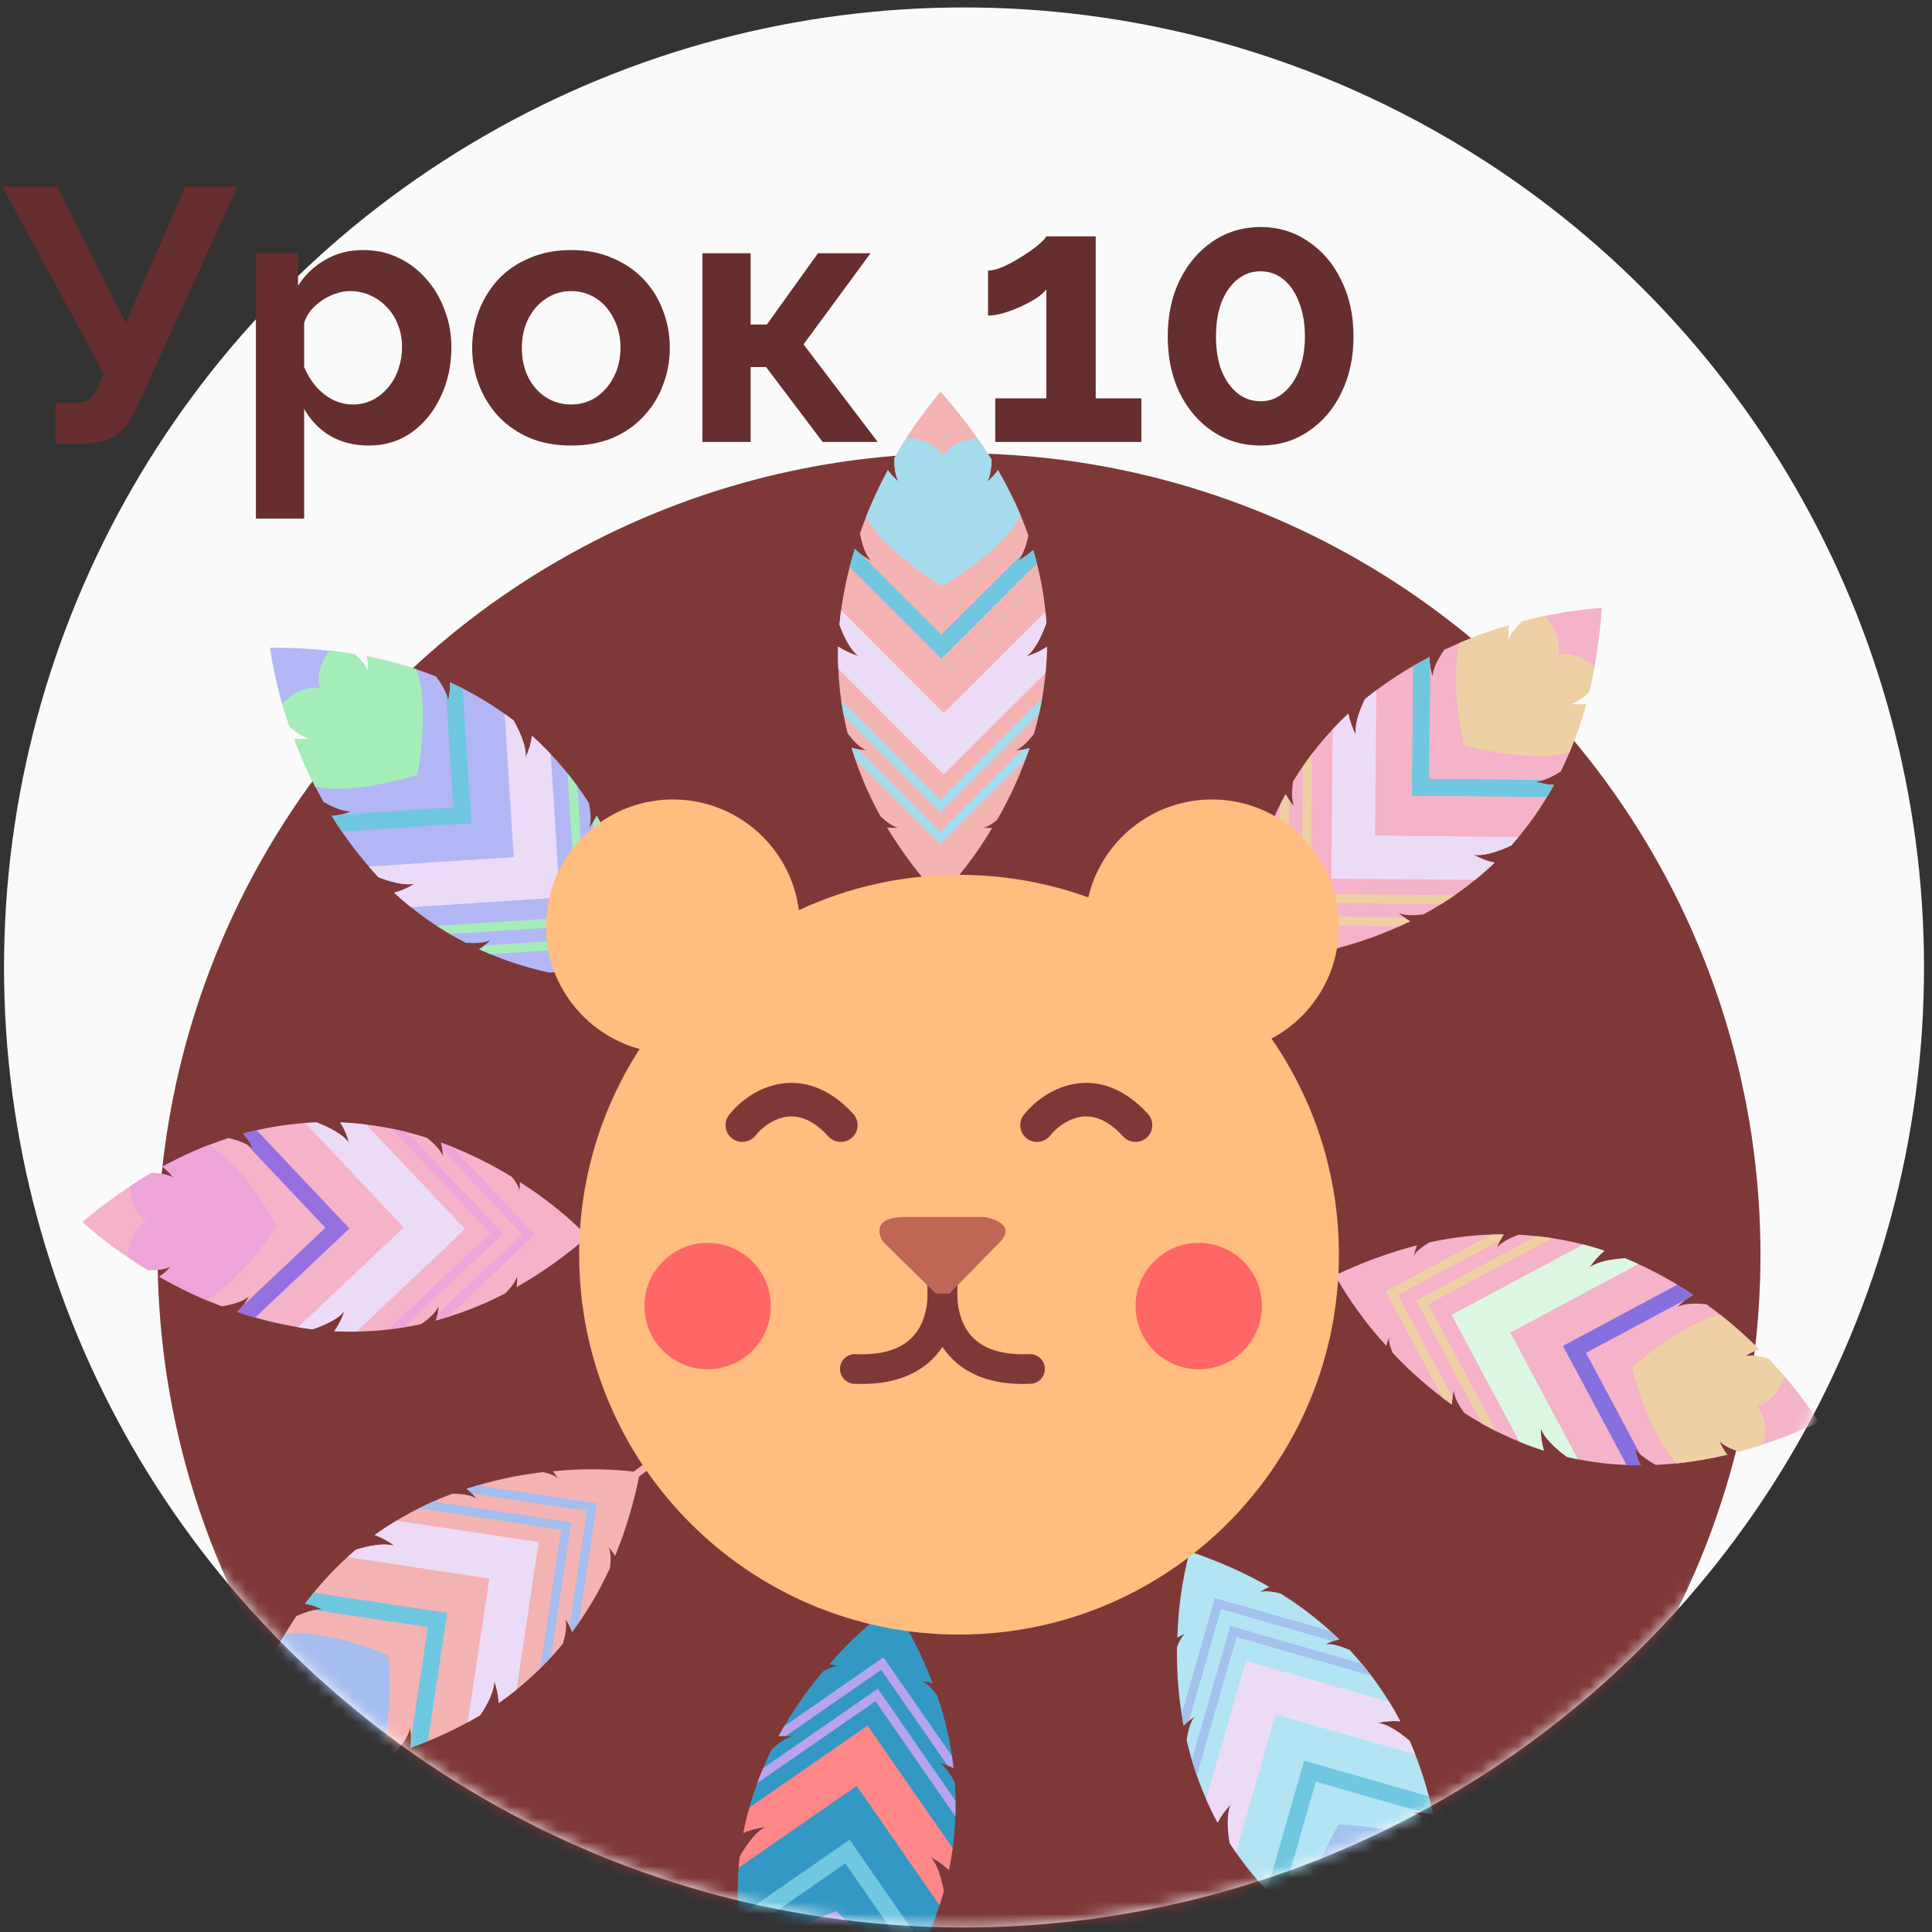
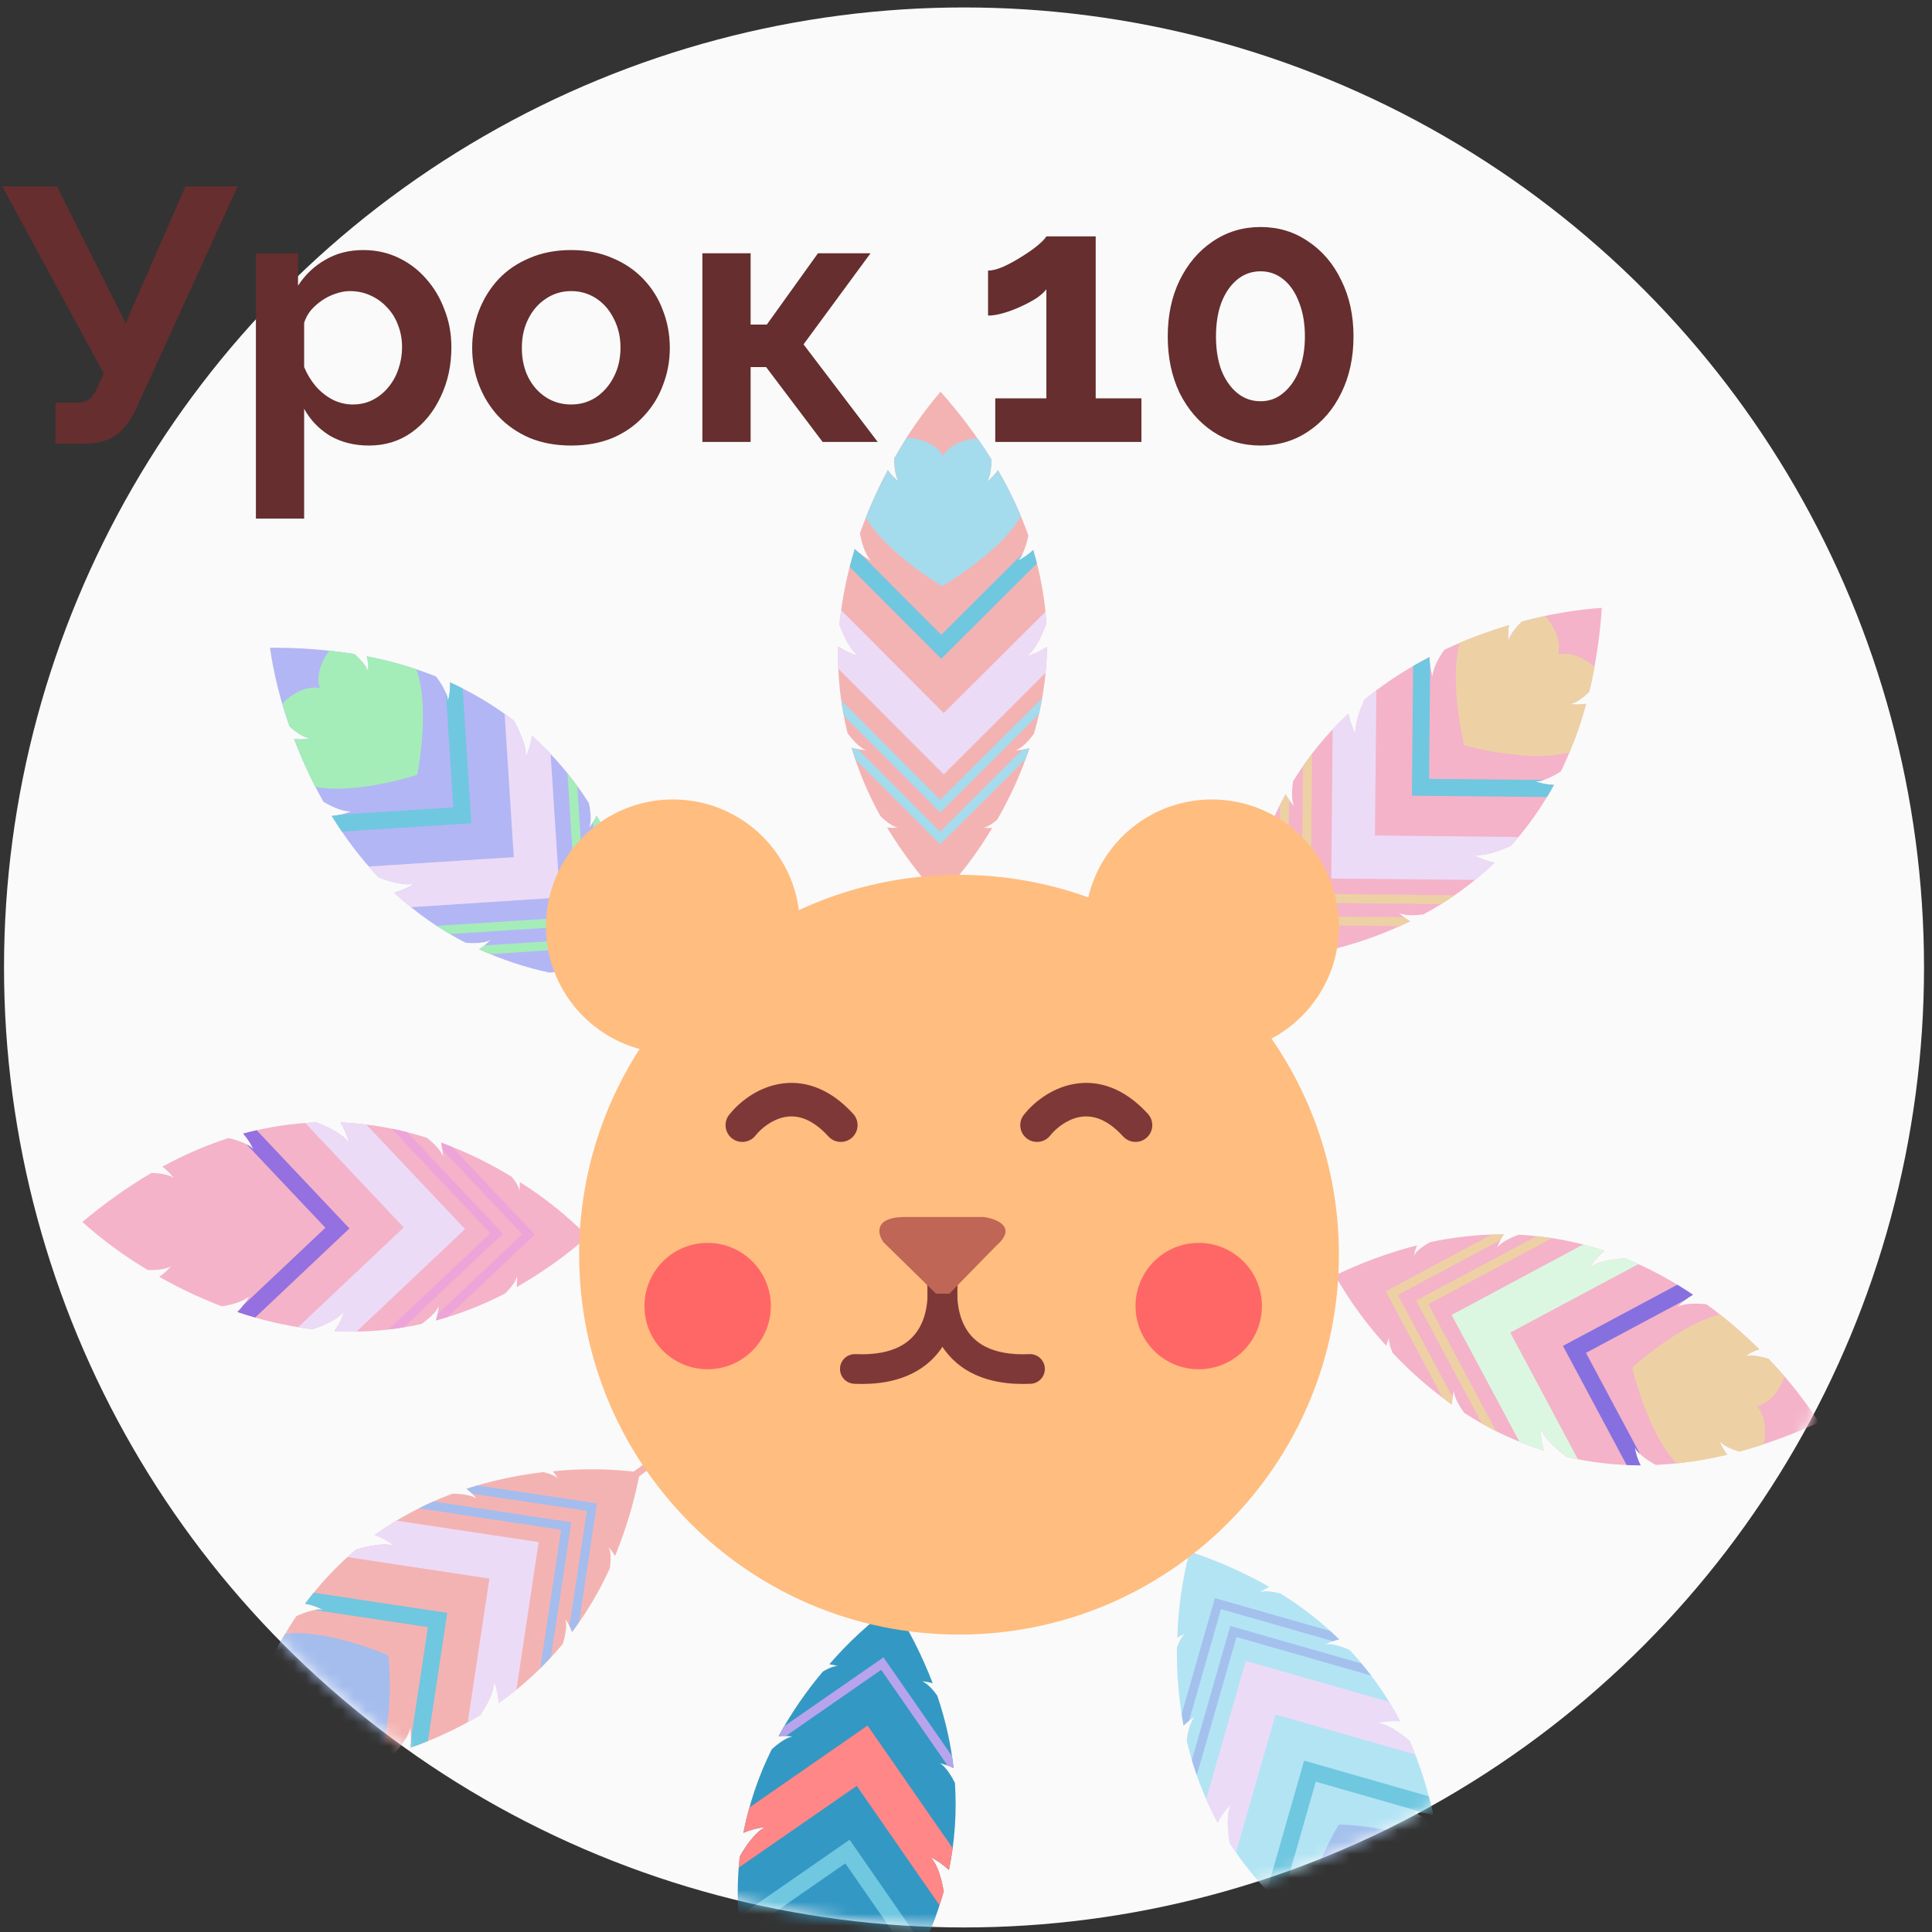
<svg xmlns="http://www.w3.org/2000/svg" width="161" height="161" viewBox="0 0 161 161" fill="none">
  <rect x="0" y="0" width="161" height="161" fill="#333333" stroke="none" />
  <circle cx="80.335" cy="80.621" r="80" fill="#FAFAFA" />
  <mask id="mask0_241_1035" style="mask-type:alpha" maskUnits="userSpaceOnUse" x="0" y="0" width="161" height="161">
    <circle cx="80.335" cy="80.621" r="80" fill="#FAFAFA" />
  </mask>
  <g mask="url(#mask0_241_1035)">
-     <circle cx="79.92" cy="104.558" r="66.786" fill="#7E3838" />
    <path d="M59.164 118.681L58.81 118.203L52.118 123.142L52.471 123.621L59.164 118.681Z" fill="#F4B3B3" />
    <path d="M46.496 123.214C46.496 123.214 46.26 122.895 45.273 122.677C43.101 122.925 40.959 123.389 38.88 124.064C39.19 124.308 39.471 124.587 39.716 124.896C39.716 124.896 39.296 124.485 37.706 124.473C35.402 125.325 33.223 126.483 31.227 127.914C31.833 128.133 32.401 128.446 32.91 128.842C32.91 128.842 32.133 128.388 29.661 129.136C28.08 130.47 26.66 131.983 25.428 133.645C25.953 133.734 26.46 133.907 26.93 134.157C26.93 134.157 26.324 133.931 24.695 134.679C23.574 136.346 22.613 138.114 21.826 139.962C22.279 139.95 22.731 140.006 23.167 140.129C23.167 140.129 22.631 140.05 21.43 140.921C20.57 143.119 19.896 145.387 19.416 147.698C21.671 147.85 23.936 147.782 26.179 147.493C27.418 146.578 27.501 146.027 27.501 146.027C27.492 146.476 27.415 146.921 27.273 147.347C29.18 147.064 31.062 146.636 32.904 146.068C34.206 144.656 34.166 143.974 34.166 143.974C34.268 144.525 34.278 145.089 34.196 145.644C36.23 144.938 38.185 144.023 40.03 142.914C41.364 140.88 41.168 140.045 41.168 140.045C41.394 140.645 41.526 141.277 41.559 141.918C43.557 140.523 45.356 138.861 46.906 136.98C47.372 135.433 47.104 134.907 47.104 134.907C47.339 135.248 47.53 135.616 47.674 136.004C48.913 134.345 49.97 132.557 50.827 130.672C51.005 129.337 50.715 128.932 50.715 128.932C50.92 129.158 51.102 129.403 51.257 129.666C52.178 127.417 52.871 125.082 53.327 122.694C50.92 122.385 48.485 122.356 46.072 122.607C46.23 122.797 46.372 123 46.496 123.214V123.214Z" fill="#F4B3B3" />
    <path d="M23.758 136.152C23.029 137.379 22.381 138.652 21.819 139.964C22.271 139.952 22.724 140.009 23.16 140.132C23.16 140.132 22.623 140.052 21.423 140.923C21.17 141.558 20.934 142.219 20.705 142.899C21.532 143.894 22.625 144.443 23.58 144.351C23.19 145.265 23.414 146.545 24.186 147.674C24.809 147.629 25.477 147.569 26.187 147.484C27.426 146.569 27.509 146.018 27.509 146.018C27.5 146.467 27.423 146.912 27.281 147.338C28.718 147.128 30.142 146.838 31.546 146.469C32.053 145.274 32.357 143.67 32.451 141.68C32.507 140.477 32.484 139.271 32.383 138.072C32.38 138.035 32.367 138 32.345 137.971C32.323 137.942 32.294 137.918 32.261 137.903C31.15 137.441 30.01 137.052 28.848 136.736C26.794 136.172 25.09 135.981 23.758 136.152Z" fill="#A4BDED" />
    <path d="M26.923 134.159C26.687 134.106 26.443 134.11 26.209 134.169L35.659 135.594L34.256 144.887C34.259 145.139 34.244 145.391 34.212 145.641C34.688 145.472 35.171 145.289 35.661 145.092L37.272 134.403L26.138 132.725C25.895 133.024 25.654 133.328 25.418 133.643C25.944 133.734 26.452 133.908 26.923 134.159V134.159Z" fill="#70C7E0" />
    <path d="M34.913 125.69L46.76 127.487L45.02 139.024C45.325 138.724 45.621 138.412 45.916 138.092L47.616 126.855L36.116 125.121C35.715 125.299 35.311 125.492 34.913 125.69Z" fill="#A4BDED" />
    <path d="M39.793 123.781C39.489 123.87 39.185 123.965 38.88 124.064C39.039 124.191 39.192 124.326 39.336 124.47L48.9 125.907L47.455 135.496C47.536 135.664 47.61 135.829 47.672 135.994C47.871 135.726 48.066 135.453 48.265 135.168L49.747 125.282L39.793 123.781Z" fill="#A4BDED" />
    <path d="M31.221 127.918C31.827 128.137 32.395 128.451 32.904 128.846C32.904 128.846 32.127 128.392 29.655 129.14C29.42 129.341 29.187 129.546 28.955 129.756L40.783 131.548L38.978 143.525C39.33 143.331 39.682 143.131 40.033 142.918C41.367 140.884 41.171 140.048 41.171 140.048C41.397 140.649 41.528 141.281 41.561 141.922C42.058 141.573 42.55 141.203 43.038 140.811L44.886 128.508L33.048 126.723C32.429 127.09 31.821 127.484 31.221 127.918Z" fill="#ECDBF7" />
    <path d="M56.05 103.484L56.066 102.89L47.752 102.653L47.735 103.248L56.05 103.484Z" fill="#F4B3C9" />
    <path d="M43.28 99.245C43.28 99.245 43.291 98.849 42.648 98.068C40.785 96.924 38.813 95.97 36.76 95.219C36.853 95.603 36.902 95.996 36.905 96.39C36.905 96.39 36.828 95.807 35.583 94.818C33.244 94.069 30.814 93.637 28.36 93.534C28.702 94.08 28.956 94.677 29.113 95.302C29.113 95.302 28.782 94.465 26.374 93.531C24.307 93.607 22.256 93.923 20.261 94.472C20.62 94.866 20.913 95.315 21.129 95.801C21.129 95.801 20.791 95.25 19.046 94.835C17.137 95.456 15.29 96.257 13.531 97.226C13.895 97.496 14.216 97.819 14.484 98.184C14.484 98.184 14.111 97.792 12.629 97.737C10.596 98.938 8.668 100.308 6.865 101.832C8.547 103.342 10.373 104.684 12.316 105.839C13.856 105.883 14.262 105.5 14.262 105.5C13.978 105.848 13.643 106.151 13.268 106.399C14.944 107.351 16.69 108.175 18.49 108.863C20.386 108.554 20.775 107.991 20.775 107.991C20.515 108.488 20.176 108.939 19.769 109.325C21.806 110.023 23.909 110.508 26.046 110.771C28.35 109.992 28.711 109.214 28.711 109.214C28.518 109.826 28.232 110.405 27.863 110.93C30.297 111.063 32.738 110.863 35.118 110.337C36.439 109.407 36.552 108.827 36.552 108.827C36.526 109.24 36.45 109.648 36.324 110.042C38.322 109.5 40.257 108.744 42.094 107.787C43.057 106.846 43.078 106.348 43.078 106.348C43.101 106.652 43.092 106.958 43.052 107.26C45.164 106.057 47.15 104.645 48.979 103.046C47.275 101.319 45.376 99.795 43.321 98.506C43.329 98.753 43.315 99 43.28 99.245V99.245Z" fill="#F4B3C9" />
-     <path d="M17.401 95.417C16.07 95.934 14.775 96.537 13.524 97.223C13.888 97.493 14.209 97.816 14.476 98.182C14.476 98.182 14.103 97.789 12.621 97.735C12.031 98.079 11.437 98.454 10.838 98.848C10.876 100.141 11.399 101.247 12.207 101.764C11.336 102.242 10.723 103.389 10.636 104.754C11.153 105.102 11.717 105.467 12.328 105.837C13.868 105.881 14.273 105.498 14.273 105.498C13.989 105.846 13.654 106.149 13.28 106.397C14.541 107.117 15.841 107.766 17.174 108.342C18.309 107.713 19.538 106.638 20.839 105.128C21.624 104.215 22.349 103.252 23.009 102.245C23.029 102.214 23.04 102.179 23.041 102.142C23.042 102.106 23.034 102.07 23.017 102.037C22.427 100.989 21.769 99.979 21.049 99.015C19.779 97.304 18.555 96.103 17.401 95.417Z" fill="#EDA4D9" />
    <path d="M21.121 95.799C20.969 95.612 20.774 95.463 20.553 95.366L27.116 102.314L20.283 108.766C20.13 108.967 19.963 109.156 19.783 109.333C20.263 109.493 20.756 109.647 21.263 109.794L29.12 102.371L21.387 94.185C21.012 94.271 20.635 94.362 20.254 94.465C20.613 94.86 20.906 95.311 21.121 95.799V95.799Z" fill="#9470E0" />
    <path d="M32.634 94.055L40.855 102.772L32.373 110.784C32.798 110.736 33.224 110.673 33.654 110.603L41.919 102.802L33.932 94.348C33.507 94.242 33.069 94.144 32.634 94.055Z" fill="#EDA4D9" />
    <path d="M37.652 95.56C37.358 95.442 37.061 95.33 36.76 95.22C36.807 95.418 36.843 95.618 36.868 95.82L43.514 102.847L36.465 109.507C36.426 109.69 36.382 109.865 36.329 110.033C36.651 109.945 36.973 109.85 37.305 109.749L44.566 102.877L37.652 95.56Z" fill="#EDA4D9" />
    <path d="M28.353 93.534C28.695 94.08 28.949 94.677 29.106 95.302C29.106 95.302 28.774 94.465 26.366 93.53C26.058 93.544 25.748 93.562 25.436 93.584L33.645 102.286L24.841 110.604C25.238 110.669 25.638 110.728 26.046 110.776C28.35 109.997 28.711 109.219 28.711 109.219C28.518 109.831 28.232 110.41 27.863 110.934C28.469 110.966 29.085 110.978 29.711 110.97L38.75 102.422L30.528 93.719C29.814 93.626 29.093 93.562 28.353 93.534Z" fill="#ECDBF7" />
    <path d="M104.556 104.003L104.383 104.572L112.343 106.986L112.516 106.417L104.556 104.003Z" fill="#F4B3C9" />
    <path d="M115.762 111.45C115.762 111.45 115.647 111.83 116.062 112.752C117.559 114.345 119.211 115.785 120.995 117.049C121.005 116.654 121.061 116.262 121.162 115.881C121.162 115.881 121.083 116.464 122.024 117.745C124.084 119.083 126.315 120.138 128.655 120.883C128.469 120.266 128.38 119.624 128.394 118.979C128.394 118.979 128.494 119.874 130.571 121.409C132.585 121.878 134.647 122.113 136.716 122.107C136.474 121.633 136.309 121.123 136.229 120.597C136.229 120.597 136.409 121.218 137.984 122.077C139.989 121.98 141.981 121.693 143.933 121.22C143.653 120.864 143.428 120.468 143.266 120.044C143.266 120.044 143.523 120.522 144.938 120.964C147.216 120.34 149.436 119.525 151.576 118.528C150.35 116.629 148.941 114.854 147.37 113.229C145.896 112.782 145.404 113.045 145.404 113.045C145.77 112.784 146.172 112.58 146.599 112.439C145.232 111.08 143.764 109.826 142.208 108.689C140.298 108.488 139.775 108.929 139.775 108.929C140.156 108.517 140.602 108.172 141.096 107.906C139.314 106.697 137.412 105.677 135.42 104.861C132.993 105.006 132.44 105.663 132.44 105.663C132.786 105.123 133.214 104.64 133.708 104.23C131.395 103.462 128.988 103.013 126.553 102.894C125.034 103.445 124.773 103.974 124.773 103.974C124.906 103.583 125.087 103.209 125.312 102.862C123.241 102.86 121.176 103.081 119.152 103.521C117.976 104.175 117.824 104.65 117.824 104.65C117.882 104.351 117.971 104.058 118.089 103.777C115.735 104.383 113.448 105.223 111.262 106.284C112.453 108.399 113.884 110.368 115.528 112.153C115.586 111.912 115.664 111.677 115.762 111.45V111.45Z" fill="#F4B3C9" />
    <path d="M139.724 121.948C141.143 121.799 142.551 121.558 143.939 121.224C143.659 120.868 143.434 120.472 143.272 120.049C143.272 120.049 143.529 120.526 144.945 120.968C145.605 120.792 146.276 120.586 146.958 120.363C147.261 119.105 147.048 117.901 146.404 117.19C147.369 116.957 148.262 116.012 148.705 114.718C148.298 114.246 147.85 113.746 147.358 113.228C145.883 112.781 145.392 113.044 145.392 113.044C145.757 112.783 146.16 112.579 146.586 112.438C145.559 111.411 144.476 110.443 143.341 109.538C142.08 109.845 140.612 110.56 138.96 111.674C137.962 112.349 137.009 113.087 136.108 113.885C136.081 113.91 136.06 113.941 136.05 113.976C136.04 114.011 136.038 114.048 136.045 114.084C136.34 115.251 136.708 116.398 137.15 117.517C137.925 119.502 138.791 120.982 139.724 121.948Z" fill="#EDD1A4" />
    <path d="M136.235 120.601C136.333 120.822 136.482 121.016 136.67 121.168L132.164 112.74L140.453 108.31C140.653 108.157 140.864 108.018 141.084 107.895C140.664 107.614 140.228 107.337 139.777 107.062L130.245 112.158L135.554 122.088C135.938 122.104 136.327 122.115 136.721 122.116C136.479 121.641 136.315 121.129 136.235 120.601V120.601Z" fill="#8670E0" />
    <path d="M124.669 119.257L119.029 108.685L129.319 103.185C128.896 103.12 128.47 103.069 128.036 103.023L118.011 108.377L123.494 118.633C123.876 118.848 124.273 119.056 124.669 119.257Z" fill="#EDD1A4" />
    <path d="M120.222 116.486C120.475 116.676 120.732 116.863 120.994 117.049C121 116.845 121.018 116.642 121.047 116.44L116.483 107.913L125.035 103.341C125.121 103.175 125.209 103.018 125.304 102.87C124.971 102.87 124.635 102.876 124.288 102.887L115.476 107.608L120.222 116.486Z" fill="#EDD1A4" />
    <path d="M128.662 120.885C128.475 120.268 128.387 119.626 128.4 118.981C128.4 118.981 128.5 119.876 130.578 121.411C130.879 121.479 131.183 121.543 131.49 121.604L125.857 111.049L136.539 105.339C136.172 105.172 135.802 105.009 135.421 104.856C132.994 105.002 132.441 105.658 132.441 105.658C132.787 105.118 133.215 104.635 133.709 104.226C133.133 104.036 132.542 103.862 131.936 103.705L120.968 109.577L126.612 120.135C127.276 120.412 127.956 120.664 128.662 120.885Z" fill="#DBF7E1" />
    <path d="M59.293 86.656L59.686 86.209L53.438 80.718L53.045 81.165L59.293 86.656Z" fill="#B3B6F4" />
    <path d="M52.172 75.24C52.172 75.24 52.434 74.942 52.437 73.931C51.734 71.861 50.825 69.867 49.724 67.979C49.552 68.334 49.339 68.667 49.089 68.973C49.089 68.973 49.401 68.474 49.075 66.919C47.753 64.849 46.159 62.965 44.336 61.318C44.251 61.957 44.065 62.579 43.787 63.16C43.787 63.16 44.066 62.304 42.809 60.047C41.17 58.787 39.389 57.72 37.504 56.87C37.528 57.401 37.467 57.934 37.323 58.446C37.323 58.446 37.415 57.806 36.337 56.372C34.471 55.631 32.539 55.069 30.566 54.692C30.674 55.132 30.715 55.586 30.687 56.038C30.687 56.038 30.651 55.497 29.545 54.509C27.214 54.135 24.855 53.958 22.494 53.98C22.825 56.217 23.373 58.415 24.131 60.545C25.289 61.562 25.845 61.526 25.845 61.526C25.404 61.612 24.953 61.632 24.507 61.583C25.189 63.386 26.006 65.135 26.952 66.814C28.609 67.787 29.267 67.602 29.267 67.602C28.75 67.819 28.201 67.949 27.642 67.986C28.763 69.824 30.073 71.54 31.549 73.107C33.819 73.979 34.594 73.61 34.594 73.61C34.055 73.958 33.466 74.221 32.847 74.389C34.635 76.046 36.64 77.451 38.808 78.565C40.419 78.693 40.876 78.319 40.876 78.319C40.593 78.62 40.273 78.886 39.924 79.109C41.809 79.967 43.781 80.62 45.805 81.056C47.147 80.948 47.481 80.578 47.481 80.578C47.305 80.826 47.103 81.056 46.88 81.263C49.273 81.686 51.702 81.867 54.132 81.805C53.922 79.387 53.434 77.002 52.675 74.697C52.524 74.892 52.355 75.074 52.172 75.24V75.24Z" fill="#B3B6F4" />
    <path d="M34.699 55.77C33.345 55.319 31.963 54.956 30.562 54.685C30.67 55.125 30.71 55.579 30.683 56.031C30.683 56.031 30.646 55.49 29.541 54.502C28.867 54.39 28.17 54.3 27.457 54.22C26.661 55.24 26.357 56.425 26.649 57.339C25.674 57.151 24.47 57.642 23.531 58.637C23.707 59.236 23.908 59.876 24.142 60.551C25.299 61.568 25.855 61.532 25.855 61.532C25.415 61.619 24.963 61.638 24.517 61.59C25.027 62.949 25.613 64.279 26.272 65.573C27.547 65.814 29.179 65.77 31.145 65.44C32.332 65.239 33.505 64.96 34.656 64.606C34.691 64.596 34.722 64.575 34.746 64.547C34.77 64.52 34.786 64.487 34.795 64.452C35.01 63.267 35.148 62.071 35.21 60.869C35.324 58.741 35.149 57.035 34.699 55.77Z" fill="#A4EDB8" />
    <path d="M37.318 58.44C37.32 58.198 37.265 57.96 37.157 57.744L37.772 67.281L28.394 67.885C28.148 67.941 27.898 67.98 27.647 68.001C27.913 68.431 28.195 68.864 28.492 69.301L39.279 68.605L38.553 57.367C38.21 57.194 37.861 57.023 37.503 56.859C37.526 57.393 37.464 57.926 37.318 58.44V58.44Z" fill="#70C7E0" />
    <path d="M47.292 64.447L48.053 76.406L36.41 77.157C36.767 77.391 37.135 77.614 37.511 77.835L48.852 77.108L48.103 65.502C47.844 65.149 47.569 64.794 47.292 64.447Z" fill="#A4EDB8" />
    <path d="M50.194 68.811C50.042 68.532 49.886 68.256 49.724 67.979C49.634 68.162 49.534 68.339 49.424 68.51L50.052 78.162L40.374 78.786C40.228 78.902 40.082 79.009 39.934 79.105C40.238 79.243 40.546 79.375 40.867 79.509L50.842 78.856L50.194 68.811Z" fill="#A4EDB8" />
    <path d="M44.331 61.314C44.245 61.953 44.059 62.574 43.781 63.156C43.781 63.156 44.06 62.299 42.804 60.043C42.557 59.856 42.307 59.672 42.053 59.49L42.815 71.429L30.728 72.209C30.992 72.512 31.262 72.814 31.545 73.111C33.816 73.982 34.591 73.614 34.591 73.614C34.052 73.962 33.462 74.225 32.843 74.393C33.289 74.804 33.755 75.207 34.242 75.6L46.657 74.792L45.886 62.845C45.396 62.318 44.882 61.808 44.331 61.314Z" fill="#ECDBF7" />
-     <path d="M95.907 122.986L95.387 123.275L99.423 130.549L99.943 130.26L95.907 122.986Z" fill="#B3E4F4" />
    <path d="M98.77 136.133C98.77 136.133 98.423 136.326 98.08 137.277C98.046 139.463 98.23 141.646 98.631 143.795C98.913 143.519 99.226 143.277 99.564 143.073C99.564 143.073 99.102 143.437 98.886 145.012C99.434 147.406 100.301 149.716 101.463 151.88C101.759 151.307 102.143 150.784 102.601 150.331C102.601 150.331 102.05 151.043 102.473 153.591C103.593 155.33 104.91 156.933 106.399 158.369C106.555 157.86 106.792 157.379 107.101 156.946C107.101 156.946 106.798 157.517 107.331 159.23C108.839 160.556 110.469 161.736 112.199 162.755C112.246 162.304 112.36 161.863 112.538 161.447C112.538 161.447 112.391 161.968 113.099 163.271C115.169 164.408 117.33 165.368 119.561 166.142C120.002 163.925 120.226 161.67 120.229 159.409C119.481 158.062 118.945 157.908 118.945 157.908C119.389 157.976 119.821 158.109 120.225 158.305C120.19 156.378 120.008 154.456 119.682 152.556C118.45 151.083 117.768 151.035 117.768 151.035C118.328 151.005 118.889 151.068 119.428 151.221C118.99 149.113 118.335 147.056 117.472 145.083C115.628 143.498 114.774 143.585 114.774 143.585C115.399 143.438 116.042 143.389 116.682 143.439C115.555 141.278 114.14 139.28 112.474 137.5C111 136.838 110.444 137.036 110.444 137.036C110.812 136.848 111.202 136.706 111.606 136.613C110.12 135.17 108.483 133.891 106.723 132.799C105.423 132.45 104.984 132.686 104.984 132.686C105.234 132.511 105.501 132.363 105.781 132.243C103.67 131.04 101.443 130.051 99.135 129.292C98.518 131.639 98.175 134.05 98.114 136.475C98.322 136.342 98.542 136.228 98.77 136.133V136.133Z" fill="#B3E4F4" />
    <path d="M108.67 160.348C109.793 161.229 110.972 162.036 112.201 162.763C112.247 162.312 112.362 161.871 112.54 161.454C112.54 161.454 112.392 161.976 113.101 163.278C113.698 163.611 114.323 163.931 114.968 164.245C116.061 163.553 116.746 162.539 116.779 161.581C117.634 162.086 118.933 162.029 120.151 161.408C120.187 160.785 120.214 160.115 120.221 159.4C119.473 158.053 118.937 157.899 118.937 157.899C119.381 157.966 119.813 158.1 120.217 158.296C120.194 156.844 120.09 155.395 119.905 153.955C118.785 153.298 117.234 152.789 115.272 152.44C114.086 152.229 112.888 152.097 111.685 152.042C111.649 152.041 111.612 152.05 111.58 152.067C111.549 152.085 111.522 152.111 111.502 152.141C110.901 153.184 110.368 154.264 109.906 155.376C109.082 157.34 108.672 159.006 108.67 160.348Z" fill="#A4C1ED" />
    <path d="M107.102 156.953C107.019 157.18 106.991 157.423 107.02 157.663L109.65 148.474L118.685 151.063C118.935 151.092 119.183 151.14 119.427 151.204C119.321 150.71 119.201 150.208 119.069 149.696L108.677 146.721L105.578 157.547C105.843 157.826 106.114 158.104 106.396 158.379C106.554 157.869 106.792 157.387 107.102 156.953V156.953Z" fill="#70C7E0" />
    <path d="M99.733 147.939L103.041 136.422L114.258 139.634C114 139.293 113.729 138.959 113.449 138.625L102.525 135.491L99.323 146.672C99.449 147.092 99.588 147.518 99.733 147.939Z" fill="#A4C1ED" />
    <path d="M98.469 142.853C98.518 143.166 98.573 143.479 98.632 143.795C98.778 143.653 98.932 143.52 99.093 143.395L101.751 134.095L111.073 136.765C111.251 136.705 111.424 136.653 111.595 136.613C111.356 136.381 111.11 136.152 110.853 135.919L101.24 133.175L98.469 142.853Z" fill="#A4C1ED" />
    <path d="M101.467 151.887C101.762 151.314 102.146 150.791 102.604 150.337C102.604 150.337 102.053 151.049 102.477 153.597C102.646 153.856 102.819 154.113 102.997 154.371L106.298 142.871L117.943 146.205C117.796 145.831 117.643 145.456 117.477 145.081C115.632 143.496 114.778 143.583 114.778 143.583C115.403 143.436 116.046 143.387 116.686 143.437C116.405 142.9 116.101 142.364 115.775 141.829L103.813 138.411L100.517 149.921C100.801 150.582 101.114 151.236 101.467 151.887Z" fill="#ECDBF7" />
    <path d="M78.046 81.852L78.641 81.853L78.654 73.535L78.059 73.534L78.046 81.852Z" fill="#F4B3B3" />
    <path d="M81.941 68.974C81.941 68.974 82.337 68.974 83.1 68.31C84.194 66.418 85.095 64.42 85.79 62.348C85.409 62.452 85.018 62.511 84.624 62.525C84.624 62.525 85.204 62.431 86.159 61.161C86.845 58.802 87.212 56.362 87.25 53.906C86.713 54.263 86.123 54.533 85.502 54.706C85.502 54.706 86.33 54.352 87.2 51.92C87.068 49.856 86.697 47.814 86.094 45.835C85.71 46.204 85.27 46.509 84.789 46.738C84.789 46.738 85.332 46.386 85.7 44.63C85.027 42.738 84.177 40.914 83.161 39.181C82.901 39.553 82.587 39.882 82.228 40.16C82.228 40.16 82.611 39.776 82.626 38.293C81.371 36.293 79.95 34.402 78.378 32.641C76.913 34.363 75.621 36.224 74.518 38.198C74.516 39.739 74.909 40.133 74.909 40.133C74.554 39.859 74.242 39.532 73.985 39.164C73.078 40.865 72.301 42.632 71.661 44.451C72.021 46.338 72.594 46.711 72.594 46.711C72.09 46.465 71.63 46.138 71.234 45.742C70.591 47.796 70.162 49.912 69.956 52.055C70.797 54.337 71.585 54.677 71.585 54.677C70.968 54.501 70.381 54.231 69.847 53.876C69.779 56.312 70.044 58.747 70.633 61.112C71.599 62.407 72.182 62.505 72.182 62.505C71.768 62.49 71.358 62.425 70.96 62.309C71.556 64.293 72.364 66.206 73.37 68.017C74.336 68.954 74.834 68.962 74.834 68.962C74.531 68.993 74.226 68.993 73.922 68.961C75.182 71.04 76.646 72.987 78.294 74.773C79.974 73.023 81.447 71.084 82.681 68.994C82.434 69.009 82.186 69.002 81.941 68.974V68.974Z" fill="#F4B3B3" />
    <path d="M85.073 43.001C84.521 41.685 83.883 40.407 83.164 39.174C82.904 39.545 82.589 39.875 82.231 40.152C82.231 40.152 82.614 39.768 82.628 38.286C82.269 37.705 81.878 37.121 81.468 36.533C80.176 36.606 79.084 37.158 78.589 37.979C78.088 37.122 76.925 36.54 75.559 36.489C75.224 37.016 74.875 37.589 74.521 38.21C74.518 39.751 74.912 40.145 74.912 40.145C74.557 39.871 74.245 39.544 73.987 39.177C73.301 40.456 72.686 41.773 72.147 43.121C72.806 44.239 73.914 45.439 75.458 46.699C76.391 47.459 77.374 48.158 78.398 48.791C78.429 48.81 78.465 48.82 78.502 48.82C78.538 48.82 78.574 48.811 78.606 48.794C79.638 48.175 80.63 47.491 81.575 46.745C83.251 45.429 84.418 44.173 85.073 43.001Z" fill="#A4DBED" />
    <path d="M84.792 46.73C84.975 46.573 85.118 46.374 85.209 46.151L78.44 52.898L71.806 46.24C71.602 46.093 71.408 45.931 71.227 45.756C71.079 46.239 70.939 46.737 70.806 47.248L78.437 54.903L86.412 46.953C86.316 46.581 86.215 46.206 86.102 45.828C85.716 46.197 85.274 46.502 84.792 46.73V46.73Z" fill="#70C7E0" />
    <path d="M86.843 58.191L78.35 66.644L70.113 58.38C70.172 58.803 70.247 59.227 70.328 59.655L78.348 67.708L86.585 59.497C86.68 59.069 86.765 58.629 86.843 58.191Z" fill="#A4DBED" />
    <path d="M85.474 63.249C85.584 62.952 85.688 62.652 85.79 62.348C85.594 62.401 85.394 62.442 85.192 62.472L78.346 69.304L71.5 62.436C71.316 62.402 71.14 62.363 70.971 62.314C71.067 62.634 71.17 62.953 71.281 63.282L78.344 70.356L85.474 63.249Z" fill="#A4DBED" />
    <path d="M87.25 53.899C86.713 54.255 86.123 54.526 85.502 54.699C85.502 54.699 86.33 54.345 87.2 51.913C87.178 51.605 87.152 51.295 87.121 50.984L78.642 59.424L70.091 50.846C70.037 51.245 69.989 51.646 69.952 52.055C70.792 54.337 71.58 54.677 71.58 54.677C70.963 54.501 70.377 54.231 69.842 53.876C69.827 54.482 69.831 55.098 69.856 55.724L78.644 64.53L87.123 56.078C87.197 55.362 87.242 54.639 87.25 53.899Z" fill="#ECDBF7" />
    <path d="M75.943 126.854L75.358 126.748L73.876 134.933L74.462 135.039L75.943 126.854Z" fill="#3498C4" />
    <path d="M69.836 138.842C69.836 138.842 69.446 138.771 68.578 139.29C67.167 140.96 65.928 142.767 64.878 144.684C65.271 144.649 65.666 144.66 66.057 144.716C66.057 144.716 65.469 144.705 64.304 145.787C63.213 147.988 62.421 150.325 61.95 152.735C62.542 152.479 63.17 152.318 63.812 152.256C63.812 152.256 62.934 152.459 61.649 154.699C61.414 156.754 61.419 158.829 61.663 160.883C62.106 160.588 62.593 160.366 63.106 160.226C63.106 160.226 62.511 160.476 61.838 162.139C62.166 164.121 62.68 166.066 63.375 167.951C63.696 167.631 64.064 167.362 64.465 167.153C64.465 167.153 64.021 167.463 63.745 168.92C64.627 171.11 65.692 173.222 66.928 175.233C68.674 173.796 70.275 172.193 71.708 170.445C71.983 168.929 71.665 168.471 71.665 168.471C71.966 168.804 72.215 169.18 72.404 169.588C73.597 168.074 74.673 166.471 75.624 164.795C75.603 162.874 75.106 162.405 75.106 162.405C75.558 162.736 75.953 163.14 76.273 163.6C77.269 161.691 78.064 159.684 78.645 157.611C78.221 155.216 77.505 154.743 77.505 154.743C78.082 155.025 78.611 155.394 79.074 155.838C79.571 153.452 79.74 151.009 79.578 148.577C78.856 147.131 78.3 146.932 78.3 146.932C78.704 147.019 79.097 147.156 79.467 147.34C79.231 145.283 78.774 143.257 78.103 141.297C77.318 140.204 76.829 140.108 76.829 140.108C77.133 140.131 77.433 140.185 77.726 140.27C76.854 138.002 75.756 135.827 74.45 133.778C72.487 135.204 70.695 136.852 69.111 138.691C69.357 138.72 69.6 138.771 69.836 138.842V138.842Z" fill="#3498C4" />
-     <path d="M62.167 163.853C62.478 165.246 62.88 166.617 63.37 167.957C63.692 167.638 64.06 167.369 64.461 167.159C64.461 167.159 64.017 167.47 63.741 168.927C63.992 169.562 64.274 170.205 64.574 170.857C65.858 171.013 67.03 170.663 67.662 169.941C68.005 170.873 69.046 171.652 70.382 171.943C70.805 171.483 71.249 170.981 71.707 170.433C71.982 168.917 71.664 168.458 71.664 168.458C71.965 168.791 72.215 169.168 72.403 169.575C73.305 168.437 74.142 167.249 74.911 166.018C74.46 164.801 73.581 163.425 72.284 161.912C71.499 160.998 70.656 160.137 69.759 159.333C69.732 159.309 69.698 159.293 69.662 159.286C69.626 159.28 69.59 159.283 69.555 159.294C68.43 159.721 67.333 160.219 66.271 160.786C64.389 161.785 63.018 162.815 62.167 163.853Z" fill="#B7A4ED" />
    <path d="M63.102 160.232C62.895 160.355 62.719 160.526 62.59 160.729L70.443 155.283L75.797 163.007C75.972 163.189 76.135 163.382 76.282 163.587C76.513 163.137 76.739 162.672 76.96 162.193L70.8 153.31L61.547 159.727C61.576 160.111 61.609 160.498 61.654 160.889C62.098 160.594 62.587 160.372 63.102 160.232V160.232Z" fill="#70C7E0" />
-     <path d="M63.107 148.589L72.959 141.769L79.608 151.358C79.624 150.93 79.625 150.5 79.621 150.064L73.149 140.722L63.592 147.35C63.422 147.754 63.261 148.172 63.107 148.589Z" fill="#B7A4ED" />
    <path d="M65.347 143.853C65.187 144.126 65.032 144.402 64.877 144.684C65.08 144.667 65.284 144.661 65.488 144.667L73.433 139.151L78.959 147.12C79.133 147.186 79.3 147.256 79.458 147.334C79.42 147.002 79.374 146.67 79.324 146.326L73.62 138.116L65.347 143.853Z" fill="#B7A4ED" />
    <path d="M61.949 152.742C62.54 152.486 63.168 152.325 63.81 152.263C63.81 152.263 62.933 152.466 61.647 154.706C61.614 155.013 61.586 155.322 61.56 155.634L71.396 148.824L78.298 158.777C78.422 158.394 78.541 158.008 78.65 157.612C78.225 155.217 77.51 154.743 77.51 154.743C78.086 155.026 78.615 155.395 79.079 155.839C79.201 155.245 79.305 154.637 79.391 154.017L72.296 143.798L62.458 150.62C62.259 151.312 62.087 152.015 61.949 152.742Z" fill="#FF8787" />
    <path d="M98.175 84.934L98.592 85.358L104.53 79.533L104.113 79.109L98.175 84.934Z" fill="#F4B3C9" />
    <path d="M110.087 78.677C110.087 78.677 110.365 78.96 111.373 79.038C113.489 78.49 115.545 77.731 117.51 76.773C117.169 76.574 116.852 76.337 116.565 76.066C116.565 76.066 117.039 76.414 118.615 76.203C120.777 75.038 122.773 73.588 124.55 71.892C123.919 71.759 123.313 71.528 122.754 71.208C122.754 71.208 123.587 71.549 125.93 70.463C127.309 68.921 128.504 67.225 129.492 65.407C128.96 65.392 128.434 65.292 127.933 65.11C127.933 65.11 128.565 65.25 130.074 64.281C130.951 62.474 131.656 60.589 132.177 58.65C131.73 58.725 131.275 58.732 130.826 58.671C130.826 58.671 131.368 58.675 132.435 57.645C132.98 55.348 133.331 53.009 133.484 50.653C131.229 50.817 128.996 51.201 126.816 51.8C125.716 52.879 125.711 53.436 125.711 53.436C125.657 52.99 125.671 52.539 125.753 52.097C123.904 52.644 122.1 53.33 120.356 54.149C119.263 55.729 119.398 56.399 119.398 56.399C119.22 55.868 119.131 55.31 119.135 54.75C117.22 55.733 115.412 56.911 113.74 58.268C112.702 60.467 113.013 61.267 113.013 61.267C112.706 60.704 112.487 60.097 112.365 59.467C110.581 61.128 109.031 63.024 107.759 65.103C107.513 66.7 107.852 67.184 107.852 67.184C107.573 66.879 107.332 66.54 107.135 66.176C106.139 67.992 105.342 69.91 104.757 71.897C104.767 73.243 105.111 73.604 105.111 73.604C104.876 73.409 104.662 73.191 104.472 72.953C103.874 75.308 103.513 77.718 103.396 80.145C105.822 80.115 108.237 79.805 110.591 79.219C110.408 79.053 110.239 78.872 110.087 78.677V78.677Z" fill="#F4B3C9" />
    <path d="M130.796 62.692C131.347 61.375 131.811 60.024 132.184 58.646C131.737 58.721 131.282 58.728 130.833 58.667C130.833 58.667 131.375 58.671 132.442 57.641C132.604 56.977 132.746 56.29 132.877 55.584C131.919 54.715 130.76 54.324 129.827 54.548C130.086 53.589 129.686 52.352 128.763 51.343C128.153 51.474 127.5 51.626 126.809 51.81C125.709 52.889 125.704 53.446 125.704 53.446C125.651 53 125.665 52.549 125.746 52.107C124.353 52.516 122.983 53.002 121.644 53.563C121.309 54.817 121.232 56.448 121.416 58.432C121.529 59.631 121.72 60.821 121.987 61.995C121.996 62.031 122.014 62.063 122.039 62.089C122.065 62.115 122.097 62.134 122.131 62.145C123.296 62.447 124.48 62.674 125.674 62.824C127.787 63.096 129.501 63.047 130.796 62.692Z" fill="#EDD1A4" />
    <path d="M127.94 65.107C128.181 65.127 128.423 65.089 128.646 64.997L119.089 64.906L119.181 55.508C119.143 55.259 119.122 55.007 119.12 54.755C118.672 54.989 118.219 55.237 117.762 55.501L117.658 66.31L128.918 66.418C129.116 66.088 129.313 65.753 129.502 65.407C128.969 65.392 128.441 65.29 127.94 65.107V65.107Z" fill="#70C7E0" />
    <path d="M121.211 74.609L109.229 74.483L109.341 62.816C109.081 63.156 108.831 63.505 108.583 63.864L108.469 75.228L120.099 75.34C120.47 75.108 120.844 74.86 121.211 74.609Z" fill="#EDD1A4" />
    <path d="M116.646 77.18C116.934 77.049 117.221 76.913 117.51 76.772C117.334 76.669 117.164 76.556 117.002 76.434L107.33 76.346L107.423 66.649C107.319 66.494 107.223 66.341 107.139 66.186C106.978 66.479 106.823 66.777 106.666 67.087L106.579 77.083L116.646 77.18Z" fill="#EDD1A4" />
    <path d="M124.555 71.887C123.924 71.754 123.318 71.523 122.759 71.203C122.759 71.203 123.592 71.544 125.935 70.458C126.139 70.226 126.342 69.99 126.542 69.751L114.579 69.627L114.696 57.516C114.374 57.757 114.053 58.004 113.736 58.264C112.699 60.464 113.009 61.264 113.009 61.264C112.702 60.701 112.483 60.093 112.361 59.464C111.918 59.878 111.482 60.313 111.054 60.77L110.941 73.21L122.913 73.325C123.475 72.875 124.022 72.4 124.555 71.887Z" fill="#ECDBF7" />
    <path fill-rule="evenodd" clip-rule="evenodd" d="M105.957 86.55C109.299 84.772 111.575 81.253 111.575 77.204C111.575 71.36 106.837 66.622 100.994 66.622C95.983 66.622 91.786 70.105 90.691 74.782C87.328 73.566 83.701 72.903 79.919 72.903C75.15 72.903 70.628 73.957 66.573 75.845C65.906 70.643 61.462 66.622 56.078 66.622C50.234 66.622 45.497 71.36 45.497 77.204C45.497 82.086 48.805 86.197 53.301 87.416C50.113 92.357 48.263 98.241 48.263 104.558C48.263 122.041 62.436 136.214 79.919 136.214C97.402 136.214 111.575 122.041 111.575 104.558C111.575 97.868 109.499 91.662 105.957 86.55Z" fill="#FFBD7F" />
    <circle cx="58.97" cy="108.839" r="5.266" fill="#FF6767" />
    <circle cx="99.894" cy="108.839" r="5.266" fill="#FF6767" />
    <path fill-rule="evenodd" clip-rule="evenodd" d="M78.055 104.642C78.721 104.491 79.383 104.909 79.534 105.575C79.899 107.187 79.97 109.664 78.826 111.759C78.241 112.831 77.342 113.787 76.046 114.44C74.761 115.088 73.151 115.404 71.182 115.315C70.5 115.284 69.972 114.706 70.002 114.024C70.033 113.342 70.611 112.814 71.293 112.845C72.943 112.919 74.11 112.647 74.934 112.232C75.748 111.822 76.292 111.24 76.656 110.573C77.411 109.191 77.409 107.389 77.122 106.121C76.971 105.455 77.389 104.793 78.055 104.642Z" fill="#7E3838" />
    <path fill-rule="evenodd" clip-rule="evenodd" d="M79.017 104.642C78.352 104.491 77.689 104.909 77.539 105.575C77.174 107.187 77.102 109.664 78.246 111.759C78.832 112.831 79.73 113.787 81.026 114.44C82.312 115.088 83.921 115.404 85.891 115.315C86.573 115.284 87.101 114.706 87.07 114.024C87.039 113.342 86.461 112.814 85.779 112.845C84.13 112.919 82.962 112.647 82.138 112.232C81.324 111.822 80.78 111.24 80.416 110.573C79.661 109.191 79.663 107.389 79.95 106.121C80.101 105.455 79.683 104.793 79.017 104.642Z" fill="#7E3838" />
    <path d="M73.622 103.517L77.999 107.805H79.115L83.001 103.83C84.823 102.258 83.075 101.567 81.974 101.418H75.23C72.8 101.49 73.146 102.847 73.622 103.517Z" fill="#BF6656" />
    <path fill-rule="evenodd" clip-rule="evenodd" d="M65.39 93.09C64.355 93.29 63.449 94.008 62.954 94.632C62.474 95.236 61.595 95.337 60.991 94.857C60.387 94.377 60.286 93.498 60.766 92.894C61.544 91.914 62.988 90.708 64.861 90.346C66.855 89.961 69.063 90.587 71.1 92.822C71.62 93.392 71.579 94.275 71.009 94.795C70.439 95.315 69.555 95.274 69.036 94.704C67.563 93.089 66.304 92.913 65.39 93.09Z" fill="#7E3838" />
    <path fill-rule="evenodd" clip-rule="evenodd" d="M89.949 93.09C88.914 93.29 88.008 94.008 87.513 94.632C87.033 95.236 86.154 95.337 85.55 94.857C84.946 94.377 84.845 93.498 85.325 92.894C86.103 91.914 87.547 90.708 89.42 90.346C91.414 89.961 93.622 90.587 95.659 92.822C96.179 93.392 96.138 94.275 95.568 94.795C94.998 95.315 94.115 95.274 93.595 94.704C92.122 93.089 90.863 92.913 89.949 93.09Z" fill="#7E3838" />
  </g>
  <path d="M4.624 36.978V33.558H6.304C6.824 33.558 7.214 33.448 7.474 33.228C7.734 33.008 7.964 32.658 8.164 32.178L8.644 31.128L0.184 15.528H4.744L10.475 26.928L15.454 15.528H19.805L11.315 34.128C10.794 35.188 10.204 35.928 9.544 36.348C8.884 36.768 8.004 36.978 6.904 36.978H4.624ZM30.745 37.128C29.525 37.128 28.445 36.858 27.505 36.318C26.585 35.758 25.865 35.008 25.345 34.068V43.218H21.325V21.108H24.835V23.808C25.435 22.888 26.195 22.168 27.115 21.648C28.035 21.108 29.085 20.838 30.265 20.838C31.325 20.838 32.295 21.048 33.175 21.468C34.075 21.888 34.855 22.478 35.515 23.238C36.175 23.978 36.685 24.838 37.045 25.818C37.425 26.778 37.615 27.818 37.615 28.938C37.615 30.458 37.315 31.838 36.715 33.078C36.135 34.318 35.325 35.308 34.285 36.048C33.265 36.768 32.085 37.128 30.745 37.128ZM29.395 33.708C30.015 33.708 30.575 33.578 31.075 33.318C31.575 33.058 32.005 32.708 32.365 32.268C32.745 31.808 33.025 31.298 33.205 30.738C33.405 30.158 33.505 29.558 33.505 28.938C33.505 28.278 33.395 27.668 33.175 27.108C32.975 26.548 32.675 26.058 32.275 25.638C31.875 25.198 31.405 24.858 30.865 24.618C30.345 24.378 29.775 24.258 29.155 24.258C28.775 24.258 28.385 24.328 27.985 24.468C27.605 24.588 27.235 24.768 26.875 25.008C26.515 25.248 26.195 25.528 25.915 25.848C25.655 26.168 25.465 26.518 25.345 26.898V30.588C25.585 31.168 25.905 31.698 26.305 32.178C26.725 32.658 27.205 33.038 27.745 33.318C28.285 33.578 28.835 33.708 29.395 33.708ZM47.598 37.128C46.318 37.128 45.168 36.918 44.148 36.498C43.128 36.058 42.258 35.458 41.538 34.698C40.838 33.938 40.298 33.068 39.918 32.088C39.538 31.108 39.348 30.078 39.348 28.998C39.348 27.898 39.538 26.858 39.918 25.878C40.298 24.898 40.838 24.028 41.538 23.268C42.258 22.508 43.128 21.918 44.148 21.498C45.168 21.058 46.318 20.838 47.598 20.838C48.878 20.838 50.018 21.058 51.018 21.498C52.038 21.918 52.908 22.508 53.628 23.268C54.348 24.028 54.888 24.898 55.248 25.878C55.628 26.858 55.818 27.898 55.818 28.998C55.818 30.078 55.628 31.108 55.248 32.088C54.888 33.068 54.348 33.938 53.628 34.698C52.928 35.458 52.068 36.058 51.048 36.498C50.028 36.918 48.878 37.128 47.598 37.128ZM43.488 28.998C43.488 29.918 43.668 30.738 44.028 31.458C44.388 32.158 44.878 32.708 45.498 33.108C46.118 33.508 46.818 33.708 47.598 33.708C48.358 33.708 49.048 33.508 49.668 33.108C50.288 32.688 50.778 32.128 51.138 31.428C51.518 30.708 51.708 29.888 51.708 28.968C51.708 28.068 51.518 27.258 51.138 26.538C50.778 25.818 50.288 25.258 49.668 24.858C49.048 24.458 48.358 24.258 47.598 24.258C46.818 24.258 46.118 24.468 45.498 24.888C44.878 25.288 44.388 25.848 44.028 26.568C43.668 27.268 43.488 28.078 43.488 28.998ZM58.532 36.828V21.108H62.552V27.048H63.902L68.162 21.108H72.542L66.962 28.698L73.142 36.828H68.552L63.842 30.588H62.552V36.828H58.532ZM95.118 33.198V36.828H82.938V33.198H87.198V24.108C87.018 24.348 86.738 24.598 86.358 24.858C85.978 25.098 85.548 25.328 85.068 25.548C84.588 25.768 84.108 25.948 83.628 26.088C83.148 26.228 82.718 26.298 82.338 26.298V22.548C82.698 22.548 83.128 22.438 83.628 22.218C84.148 21.978 84.658 21.698 85.158 21.378C85.678 21.058 86.118 20.748 86.478 20.448C86.858 20.128 87.098 19.878 87.198 19.698H91.308V33.198H95.118ZM112.792 28.038C112.792 29.798 112.452 31.368 111.772 32.748C111.112 34.108 110.192 35.178 109.012 35.958C107.852 36.738 106.532 37.128 105.052 37.128C103.572 37.128 102.242 36.738 101.062 35.958C99.902 35.178 98.982 34.108 98.302 32.748C97.642 31.368 97.312 29.798 97.312 28.038C97.312 26.278 97.642 24.718 98.302 23.358C98.982 21.978 99.902 20.898 101.062 20.118C102.242 19.318 103.572 18.918 105.052 18.918C106.532 18.918 107.852 19.318 109.012 20.118C110.192 20.898 111.112 21.978 111.772 23.358C112.452 24.718 112.792 26.278 112.792 28.038ZM108.742 28.038C108.742 26.958 108.582 26.018 108.262 25.218C107.962 24.398 107.532 23.758 106.972 23.298C106.412 22.838 105.772 22.608 105.052 22.608C104.312 22.608 103.662 22.838 103.102 23.298C102.542 23.758 102.102 24.398 101.782 25.218C101.482 26.018 101.332 26.958 101.332 28.038C101.332 29.118 101.482 30.058 101.782 30.858C102.102 31.658 102.542 32.288 103.102 32.748C103.662 33.208 104.312 33.438 105.052 33.438C105.772 33.438 106.402 33.208 106.942 32.748C107.502 32.288 107.942 31.658 108.262 30.858C108.582 30.038 108.742 29.098 108.742 28.038Z" fill="#662E2E" />
</svg>